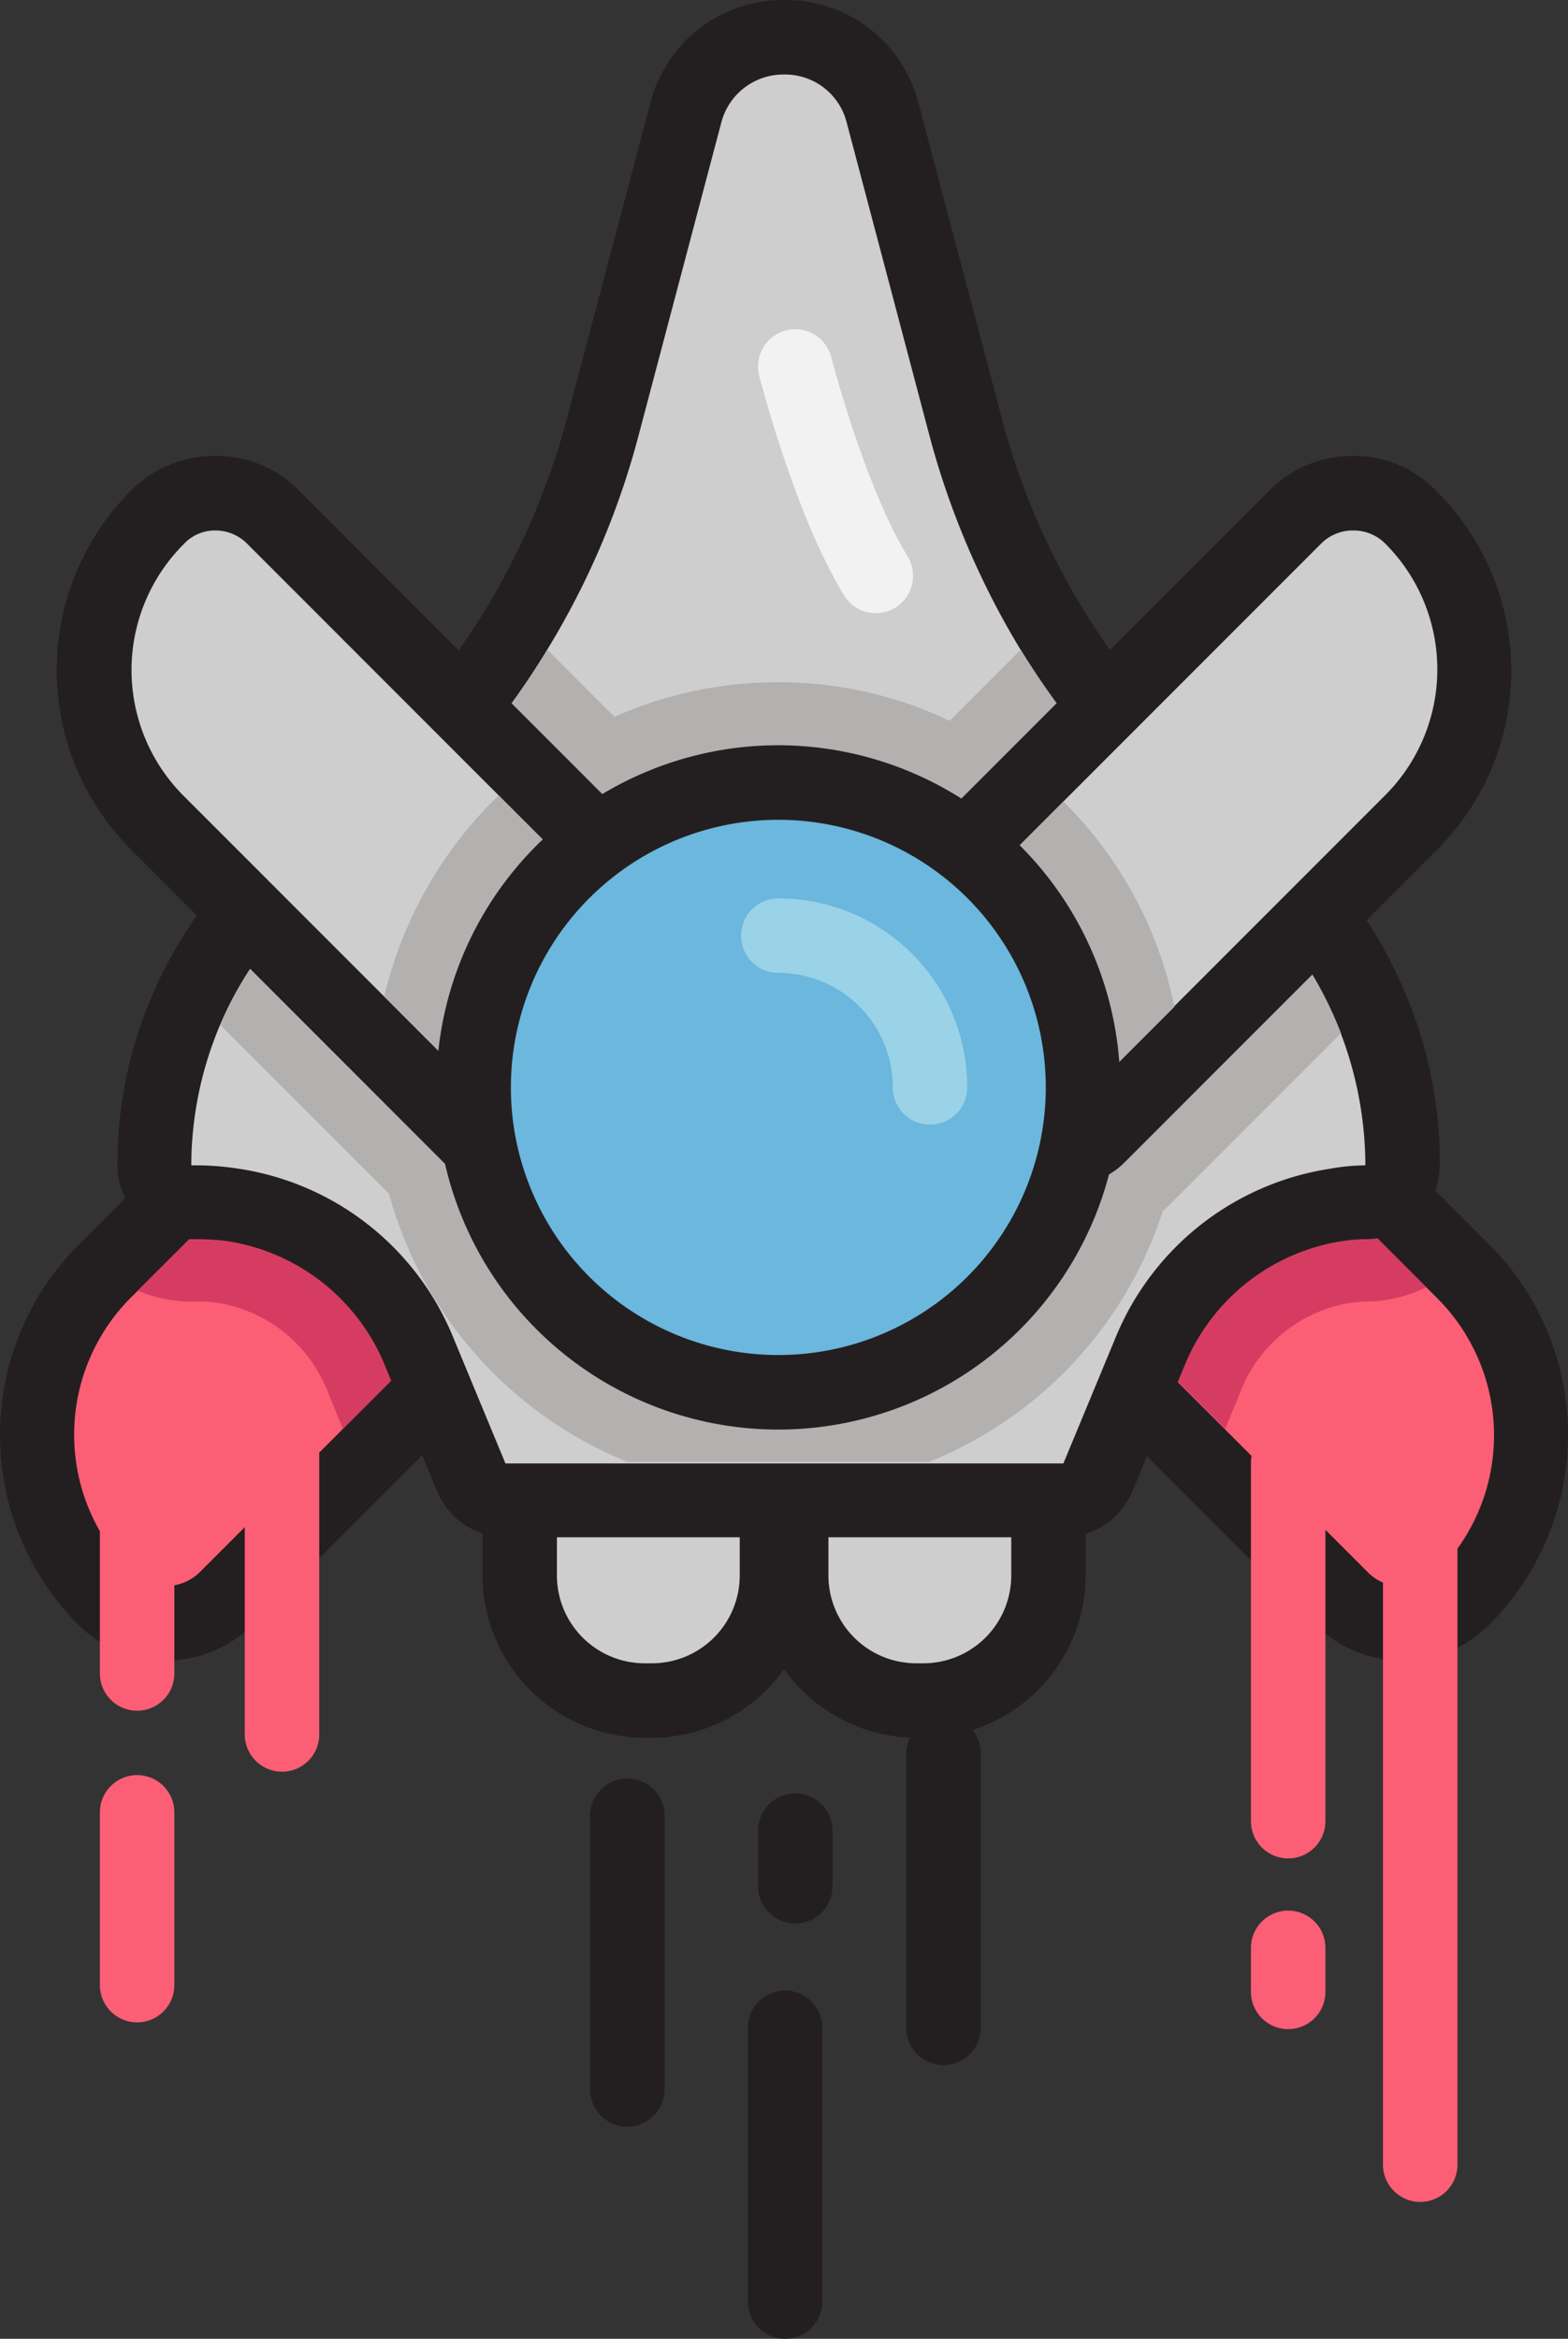
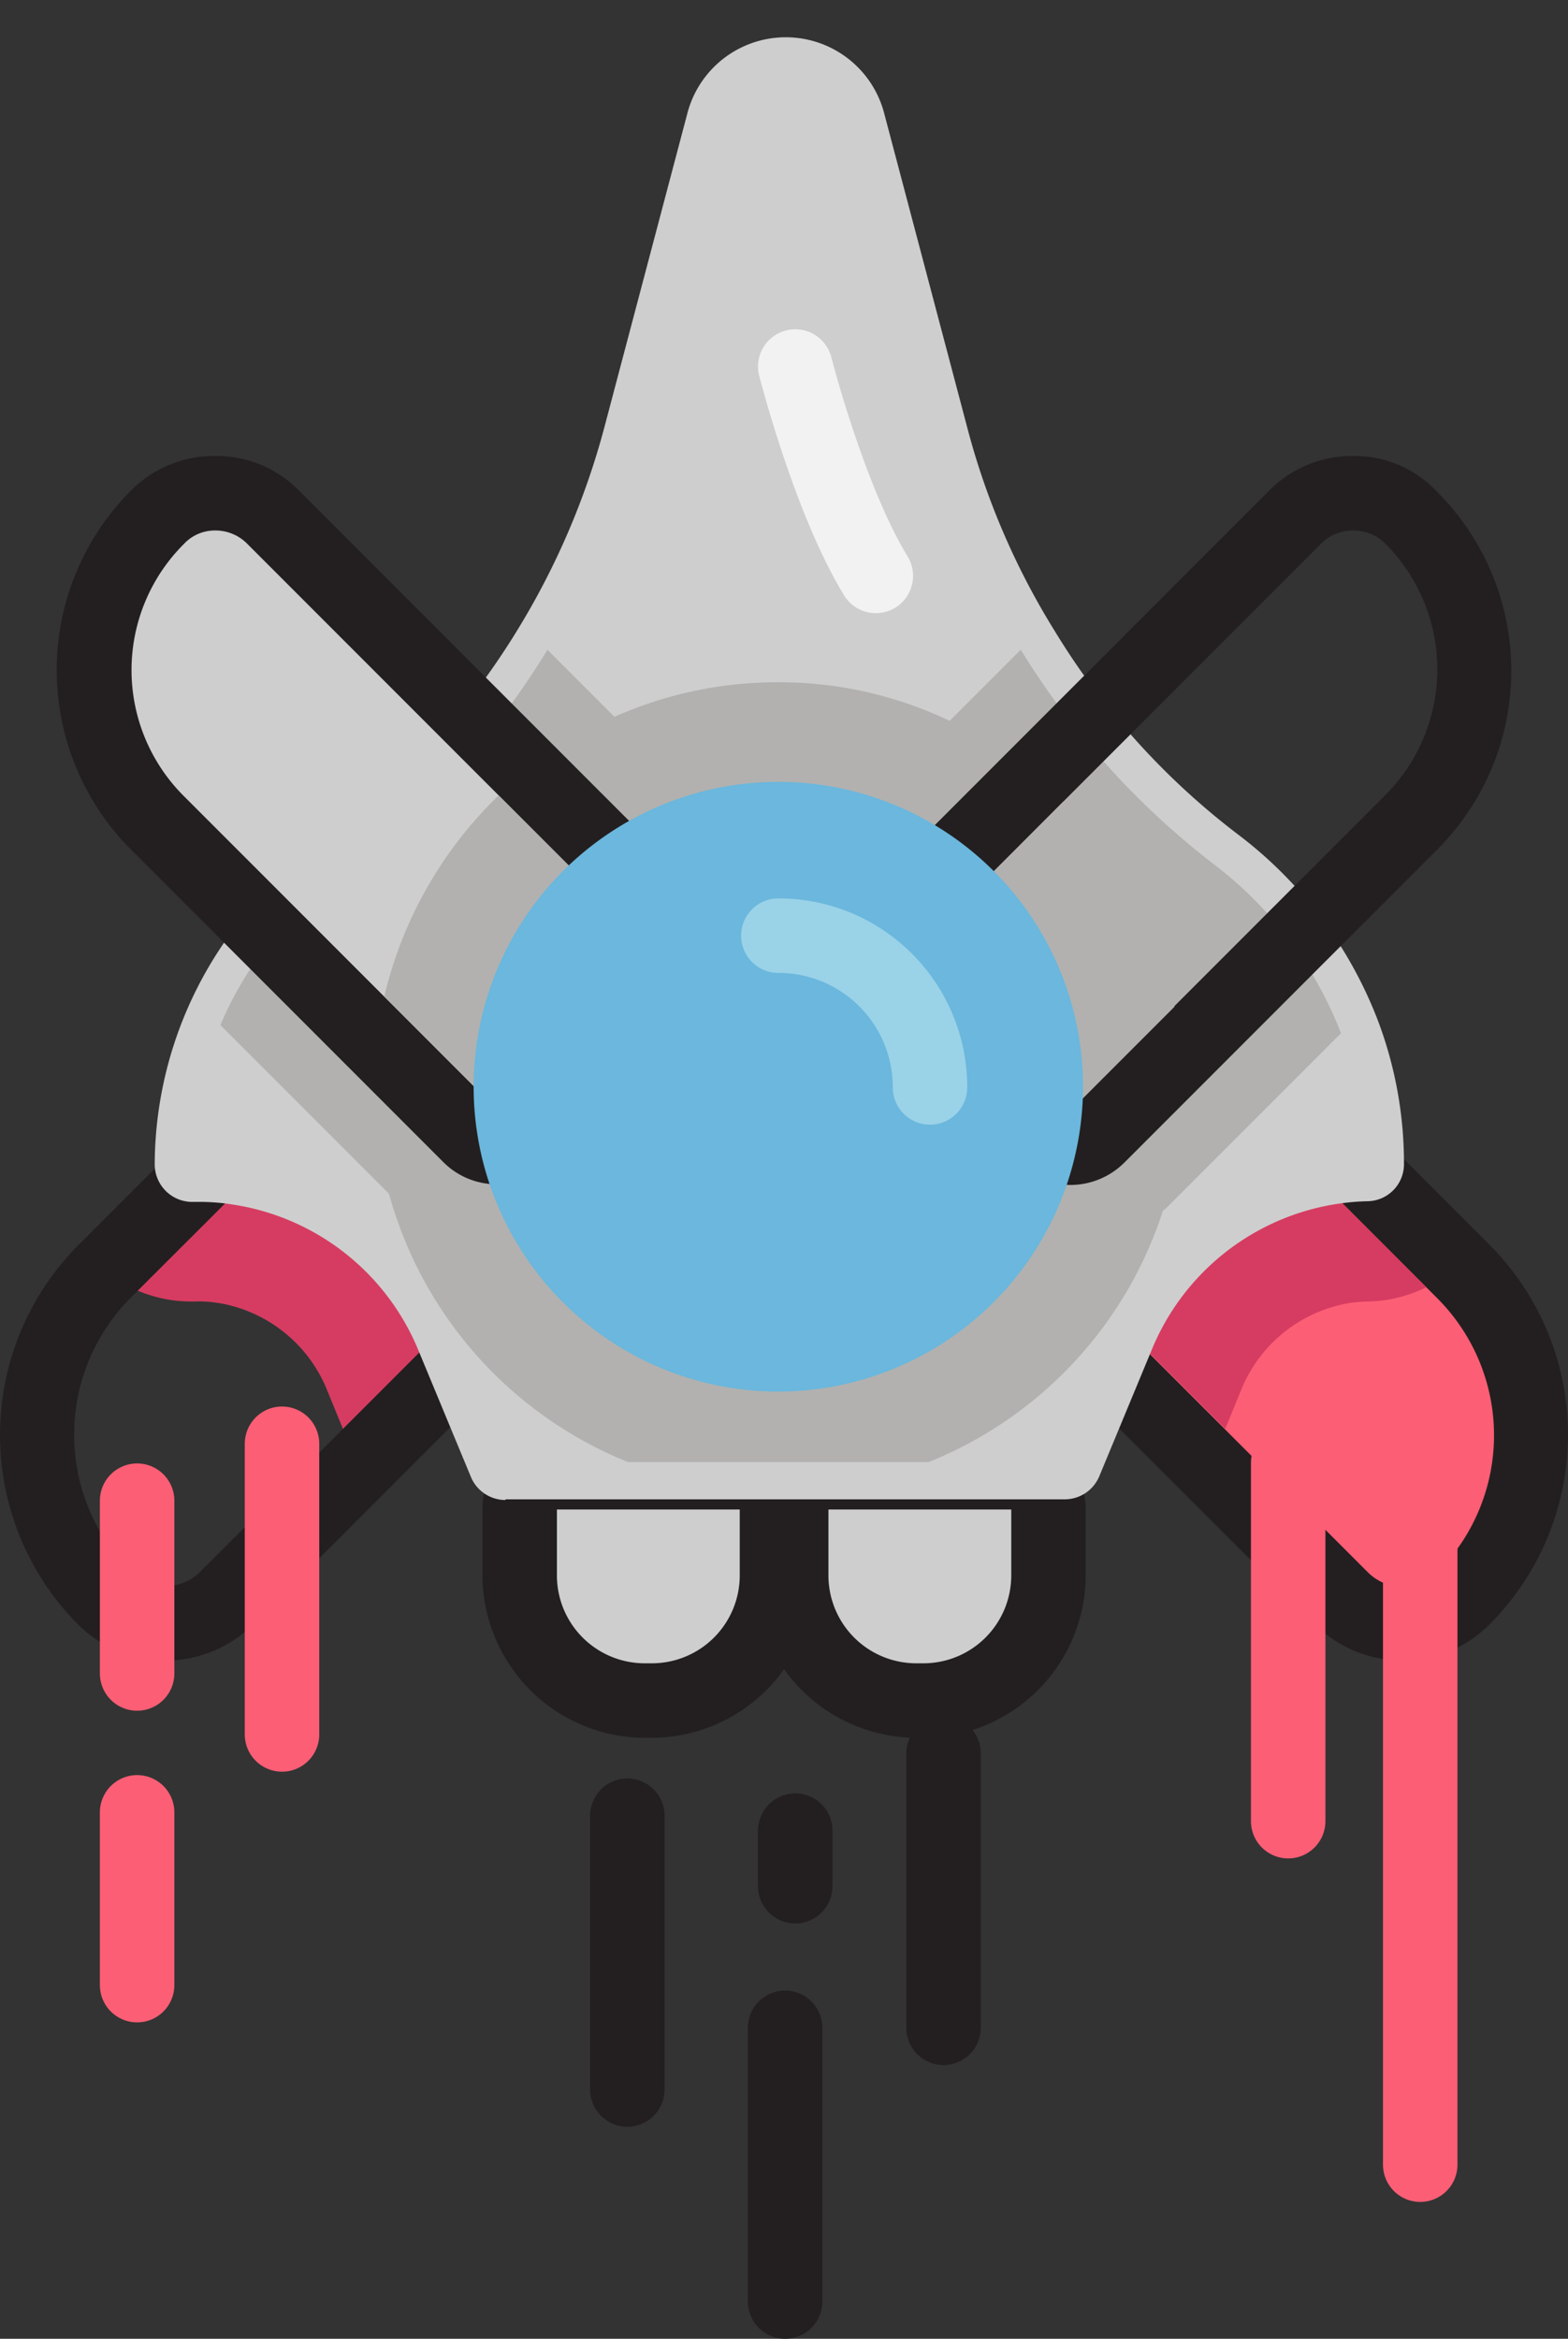
<svg xmlns="http://www.w3.org/2000/svg" viewBox="0 0 231.575 345.2">
  <rect x="0" y="0" width="231.575" height="345.2" fill="#333333" stroke="none" />
  <defs>
    <style>.a{fill:#fc5e75;}.b{fill:#231f20;}.c{fill:#d63c61;}.d{fill:#cecece;}.e,.h,.i,.j{fill:none;stroke-linecap:round;stroke-linejoin:round;stroke-width:11px;}.e{stroke:#231f20;}.f{fill:#b2b1af;}.g{fill:#6bb7dd;}.h{stroke:#9ad2e8;}.i{stroke:#f2f2f2;}.j{stroke:#fc5e75;}</style>
  </defs>
  <path class="a" d="M207.15,239.7a12.627,12.627,0,0,1-9-3.7l-65.5-65.5a5.553,5.553,0,0,1,0-7.8l25.3-25.3a5.553,5.553,0,0,1,7.8,0l50.4,50.4a34.04,34.04,0,0,1,0,48.2A12.627,12.627,0,0,1,207.15,239.7Z" />
  <path class="b" d="M161.85,141.2l48.8,48.8,1.6,1.6a28.608,28.608,0,0,1,0,40.5,7.243,7.243,0,0,1-10.2,0L180.95,211l-44.4-44.4,25.3-25.4m0-11a11.318,11.318,0,0,0-7.8,3.2l-25.3,25.3a11.045,11.045,0,0,0,0,15.6l44.4,44.4,21.1,21.1a18.322,18.322,0,0,0,12.9,5.3,18.089,18.089,0,0,0,12.8-5.3,39.654,39.654,0,0,0,0-56.1l-1.6-1.6-48.8-48.8a10.891,10.891,0,0,0-7.7-3.1Z" />
  <path class="c" d="M210.65,190a20.501,20.501,0,0,1-8.5,2.1,24.519,24.519,0,0,0-2.7.2,20.992,20.992,0,0,0-16,12.5l-2.5,6.1-44.4-44.4,25.3-25.3Z" />
-   <path class="a" d="M24.45,239.7a12.627,12.627,0,0,1-9-3.7,34.222,34.222,0,0,1,0-48.3l50.4-50.4a5.553,5.553,0,0,1,7.8,0l25.3,25.3a5.616,5.616,0,0,1,0,7.8l-65.5,65.5A12.322,12.322,0,0,1,24.45,239.7Z" />
  <path class="b" d="M69.75,141.2l25.3,25.3L29.55,232a7.106,7.106,0,0,1-5.1,2.1,7.276,7.276,0,0,1-5.1-2.1,28.608,28.608,0,0,1,0-40.5l50.4-50.3m0-11a11.404,11.404,0,0,0-7.8,3.2l-50.4,50.4a39.714,39.714,0,0,0,0,56,18.349,18.349,0,0,0,25.8,0l65.5-65.5a11.045,11.045,0,0,0,0-15.6l-25.3-25.3a11.404,11.404,0,0,0-7.8-3.2Z" />
  <path class="c" d="M69.75,141.2l25.3,25.3-44.4,44.4-2.5-6.1a20.992,20.992,0,0,0-16-12.5h-.1a15.645,15.645,0,0,0-3.1-.2h-.8a20.13,20.13,0,0,1-7.8-1.6Z" />
  <path class="c" d="M63.75,85v32.7" />
  <path class="d" d="M95.25,251.1a18.522,18.522,0,0,1-18.5-18.5v-9.7a5.549,5.549,0,0,1,5.5-5.5h27a5.549,5.549,0,0,1,5.5,5.5v9.7a18.522,18.522,0,0,1-18.5,18.5Z" />
  <path class="b" d="M109.25,222.8v9.7a12.974,12.974,0,0,1-13,13h-1a12.974,12.974,0,0,1-13-13v-9.7h27m0-11h-27a10.968,10.968,0,0,0-11,11v9.7a24.071,24.071,0,0,0,24,24h1a24.071,24.071,0,0,0,24-24v-9.7a11.032,11.032,0,0,0-11-11Z" />
  <path class="d" d="M135.45,251.1a18.522,18.522,0,0,1-18.5-18.5v-9.7a5.549,5.549,0,0,1,5.5-5.5h27a5.549,5.549,0,0,1,5.5,5.5v9.7a18.522,18.522,0,0,1-18.5,18.5Z" />
  <path class="b" d="M149.35,222.8v9.7a12.974,12.974,0,0,1-13,13h-1a12.974,12.974,0,0,1-13-13v-9.7h27m0-11h-27a10.968,10.968,0,0,0-11,11v9.7a24.071,24.071,0,0,0,24,24h1a24.071,24.071,0,0,0,24-24v-9.7a11.032,11.032,0,0,0-11-11Z" />
  <line class="e" x1="139.35" y1="258.8" x2="139.35" y2="299.3" />
  <line class="e" x1="92.65" y1="268" x2="92.65" y2="308.4" />
  <line class="e" x1="115.95" y1="299.3" x2="115.95" y2="339.7" />
  <line class="e" x1="117.45" y1="270.2" x2="117.45" y2="278.4" />
  <path class="d" d="M74.65,221.4a5.536,5.536,0,0,1-5.1-3.4l-7.8-18.8a35.364,35.364,0,0,0-27.3-21.4,30.759,30.759,0,0,0-5.3-.4h-.8a5.549,5.549,0,0,1-5.5-5.5,58.182,58.182,0,0,1,23.9-46.8,111.585,111.585,0,0,0,29.6-32,112.464,112.464,0,0,0,12.9-30l12.3-46.5a15.021,15.021,0,0,1,29,0l12.3,46.5a109.332,109.332,0,0,0,12.9,30,108.65,108.65,0,0,0,27.4,30.3,62.413,62.413,0,0,1,20.3,27.1,59.532,59.532,0,0,1,3.9,21.3,5.463,5.463,0,0,1-5.4,5.5,34.188,34.188,0,0,0-4.5.4,35.363,35.363,0,0,0-27.3,21.4l-7.8,18.8a5.536,5.536,0,0,1-5.1,3.4H74.65Z" />
-   <path class="b" d="M115.85,11a9.374,9.374,0,0,1,9.2,7.1l12.3,46.5a120.832,120.832,0,0,0,13.5,31.5,117.863,117.863,0,0,0,28.7,31.8,56.95,56.95,0,0,1,18.5,24.7,55.179,55.179,0,0,1,3.6,19.4h0a30.517,30.517,0,0,0-5.2.5,40.932,40.932,0,0,0-31.6,24.7l-7.8,18.8H74.65l-7.8-18.8a40.777,40.777,0,0,0-31.6-24.7,42.052,42.052,0,0,0-6.2-.5h-.8a53.415,53.415,0,0,1,4.2-20.6,51.808,51.808,0,0,1,17.3-21.8,115.685,115.685,0,0,0,31-33.6,117.999,117.999,0,0,0,13.5-31.5L106.55,18a9.473,9.473,0,0,1,9.3-7m0-11a20.243,20.243,0,0,0-19.8,15.2L83.75,61.7a107.572,107.572,0,0,1-12.2,28.5,105.862,105.862,0,0,1-28.1,30.4,63.108,63.108,0,0,0-21,26.4,62.332,62.332,0,0,0-5.1,24.9,10.968,10.968,0,0,0,11,11h.8a34.013,34.013,0,0,1,4.5.3,30.101,30.101,0,0,1,23.1,18.1l7.8,18.8a11.021,11.021,0,0,0,10.2,6.8h82.3a11.125,11.125,0,0,0,10.2-6.8l7.8-18.8a30.101,30.101,0,0,1,23.1-18.1,23.402,23.402,0,0,1,3.8-.3,10.971,10.971,0,0,0,10.7-11,63.758,63.758,0,0,0-4.3-23.3,67.116,67.116,0,0,0-22.1-29.5,107.476,107.476,0,0,1-26.1-28.9,104.401,104.401,0,0,1-12.2-28.5l-12.3-46.5A20.243,20.243,0,0,0,115.85,0Z" />
  <path class="f" d="M198.05,152.5,172.55,178a5.716,5.716,0,0,1-.8.7,59.752,59.752,0,0,1-34.6,37.1H92.75a59.753,59.753,0,0,1-35.3-39.6l-24.9-24.9a51.808,51.808,0,0,1,17.3-21.8,115.686,115.686,0,0,0,31-33.6l9.9,9.9a59.166,59.166,0,0,1,24.1-5.1,58.391,58.391,0,0,1,25.4,5.7l10.5-10.5a117.863,117.863,0,0,0,28.7,31.8A57.262,57.262,0,0,1,198.05,152.5Z" />
  <path class="d" d="M73.45,169.3a5.444,5.444,0,0,1-3.9-1.6l-46.3-46.4a31.868,31.868,0,0,1,0-45,12.024,12.024,0,0,1,8.6-3.6,12.197,12.197,0,0,1,8.6,3.6l37.2,37.2,23.1,23.1a5.553,5.553,0,0,1,0,7.8l-23.3,23.3A6.352,6.352,0,0,1,73.45,169.3Z" />
  <path class="b" d="M31.75,78.3a6.574,6.574,0,0,1,4.7,1.9l37.2,37.2,23.1,23.1-23.3,23.3-46.3-46.3a26.255,26.255,0,0,1,0-37.2,6.229,6.229,0,0,1,4.6-2m0-11a17.306,17.306,0,0,0-12.5,5.2,37.482,37.482,0,0,0,0,52.8l46.3,46.3a11.14,11.14,0,0,0,7.8,3.2,11.318,11.318,0,0,0,7.8-3.2l23.3-23.3a10.968,10.968,0,0,0,3.2-7.8,11.404,11.404,0,0,0-3.2-7.8l-23.1-23.1L44.15,72.4a17.054,17.054,0,0,0-12.4-5.1Z" />
-   <path class="d" d="M158.25,169.3a5.444,5.444,0,0,1-3.9-1.6l-23.3-23.3a5.616,5.616,0,0,1,0-7.8l60.3-60.3a12.072,12.072,0,0,1,17.2,0,31.868,31.868,0,0,1,0,45l-31.1,31.1-15.4,15.3A5.464,5.464,0,0,1,158.25,169.3Z" />
  <path class="b" d="M199.85,78.3a6.574,6.574,0,0,1,4.7,1.9,26.255,26.255,0,0,1,0,37.2l-31.1,31.1-15.2,15.2-23.3-23.3,22.1-22.1,38.1-38.1a6.574,6.574,0,0,1,4.7-1.9m0-11a17.306,17.306,0,0,0-12.5,5.2l-38.1,38.1-22.2,22.2a10.968,10.968,0,0,0-3.2,7.8,11.404,11.404,0,0,0,3.2,7.8l23.3,23.3a11.141,11.141,0,0,0,7.8,3.2,11.318,11.318,0,0,0,7.8-3.2l15.2-15.2,31.1-31.1a37.3,37.3,0,0,0,0-52.8,16.633,16.633,0,0,0-12.4-5.3Z" />
  <path class="f" d="M73.65,117.4l23.1,23.1-23.3,23.3-16.7-16.7A60.554,60.554,0,0,1,73.65,117.4Z" />
  <path class="f" d="M173.45,148.6l-15.2,15.2-23.3-23.3,22.1-22.2A59.339,59.339,0,0,1,173.45,148.6Z" />
  <path class="g" d="M114.95,205.4a45,45,0,1,1,45-45A45.068,45.068,0,0,1,114.95,205.4Z" />
-   <path class="b" d="M114.95,121a39.5,39.5,0,1,1-39.5,39.5,39.52,39.52,0,0,1,39.5-39.5m0-11a50.5,50.5,0,1,0,50.5,50.5,50.552,50.552,0,0,0-50.5-50.5Z" />
  <path class="h" d="M114.95,138.1a22.363,22.363,0,0,1,22.4,22.4" />
  <path class="i" d="M117.45,54.1s5,19.6,11.9,30.9" />
  <line class="j" x1="190.25" y1="215.9" x2="190.25" y2="268.8" />
-   <line class="j" x1="190.25" y1="287.5" x2="190.25" y2="294" />
  <line class="j" x1="41.65" y1="213.1" x2="41.65" y2="256" />
  <line class="j" x1="20.25" y1="267.5" x2="20.25" y2="293" />
  <line class="j" x1="20.25" y1="221.5" x2="20.25" y2="247" />
  <line class="j" x1="209.75" y1="215.9" x2="209.75" y2="319.5" />
</svg>